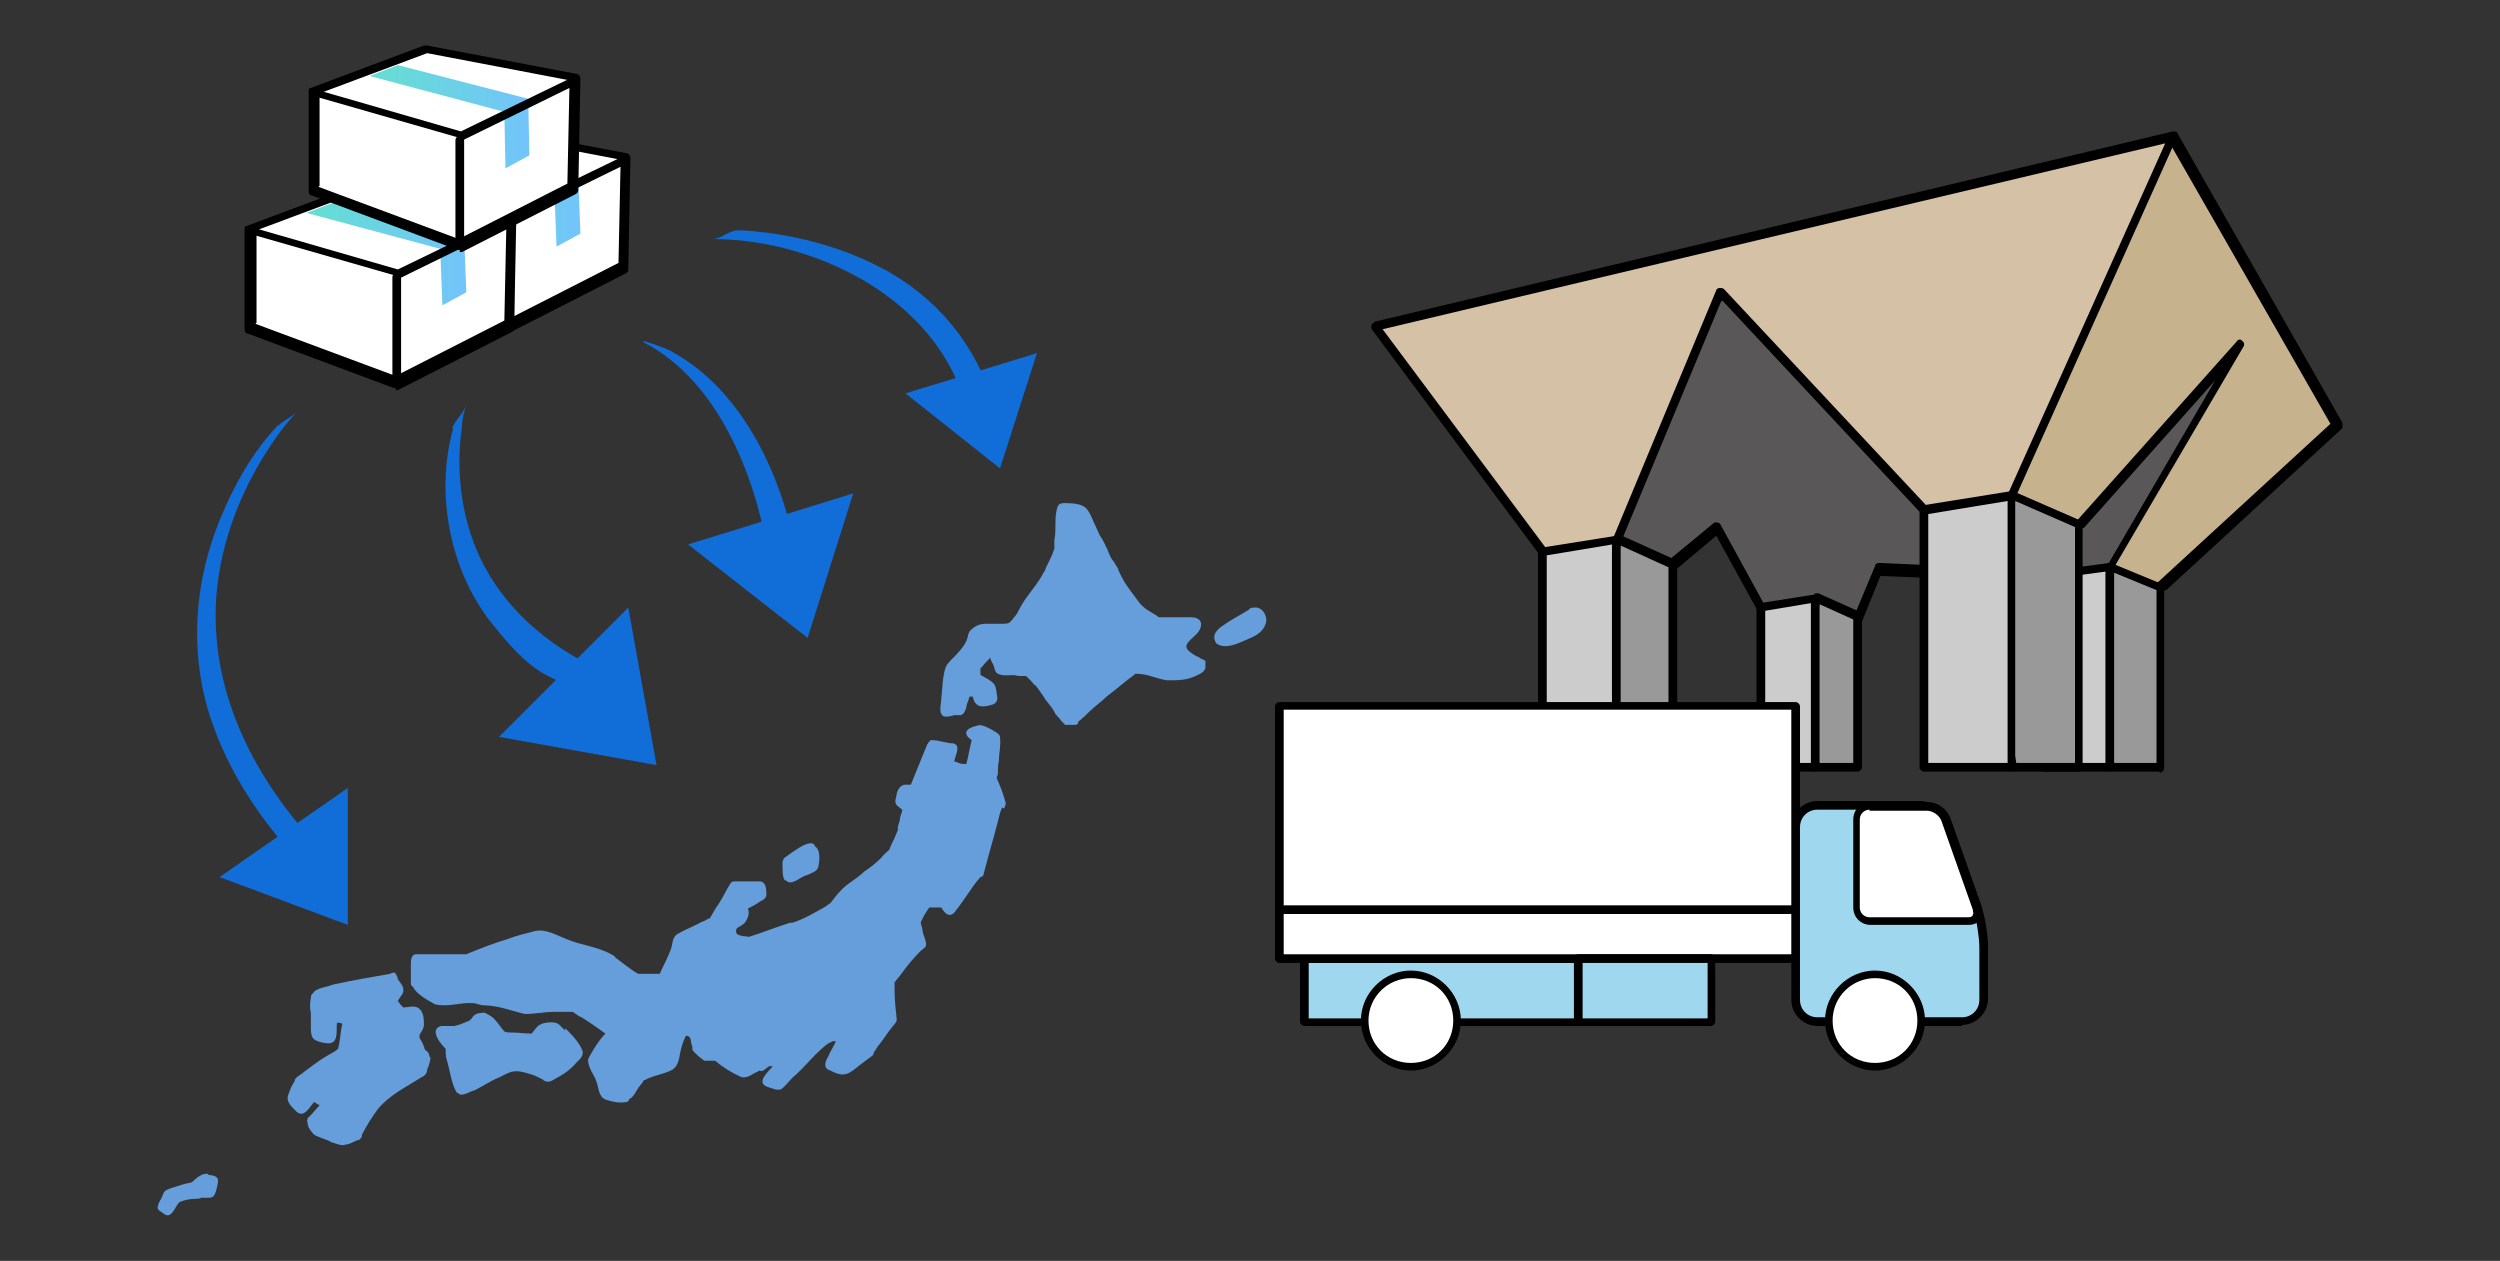
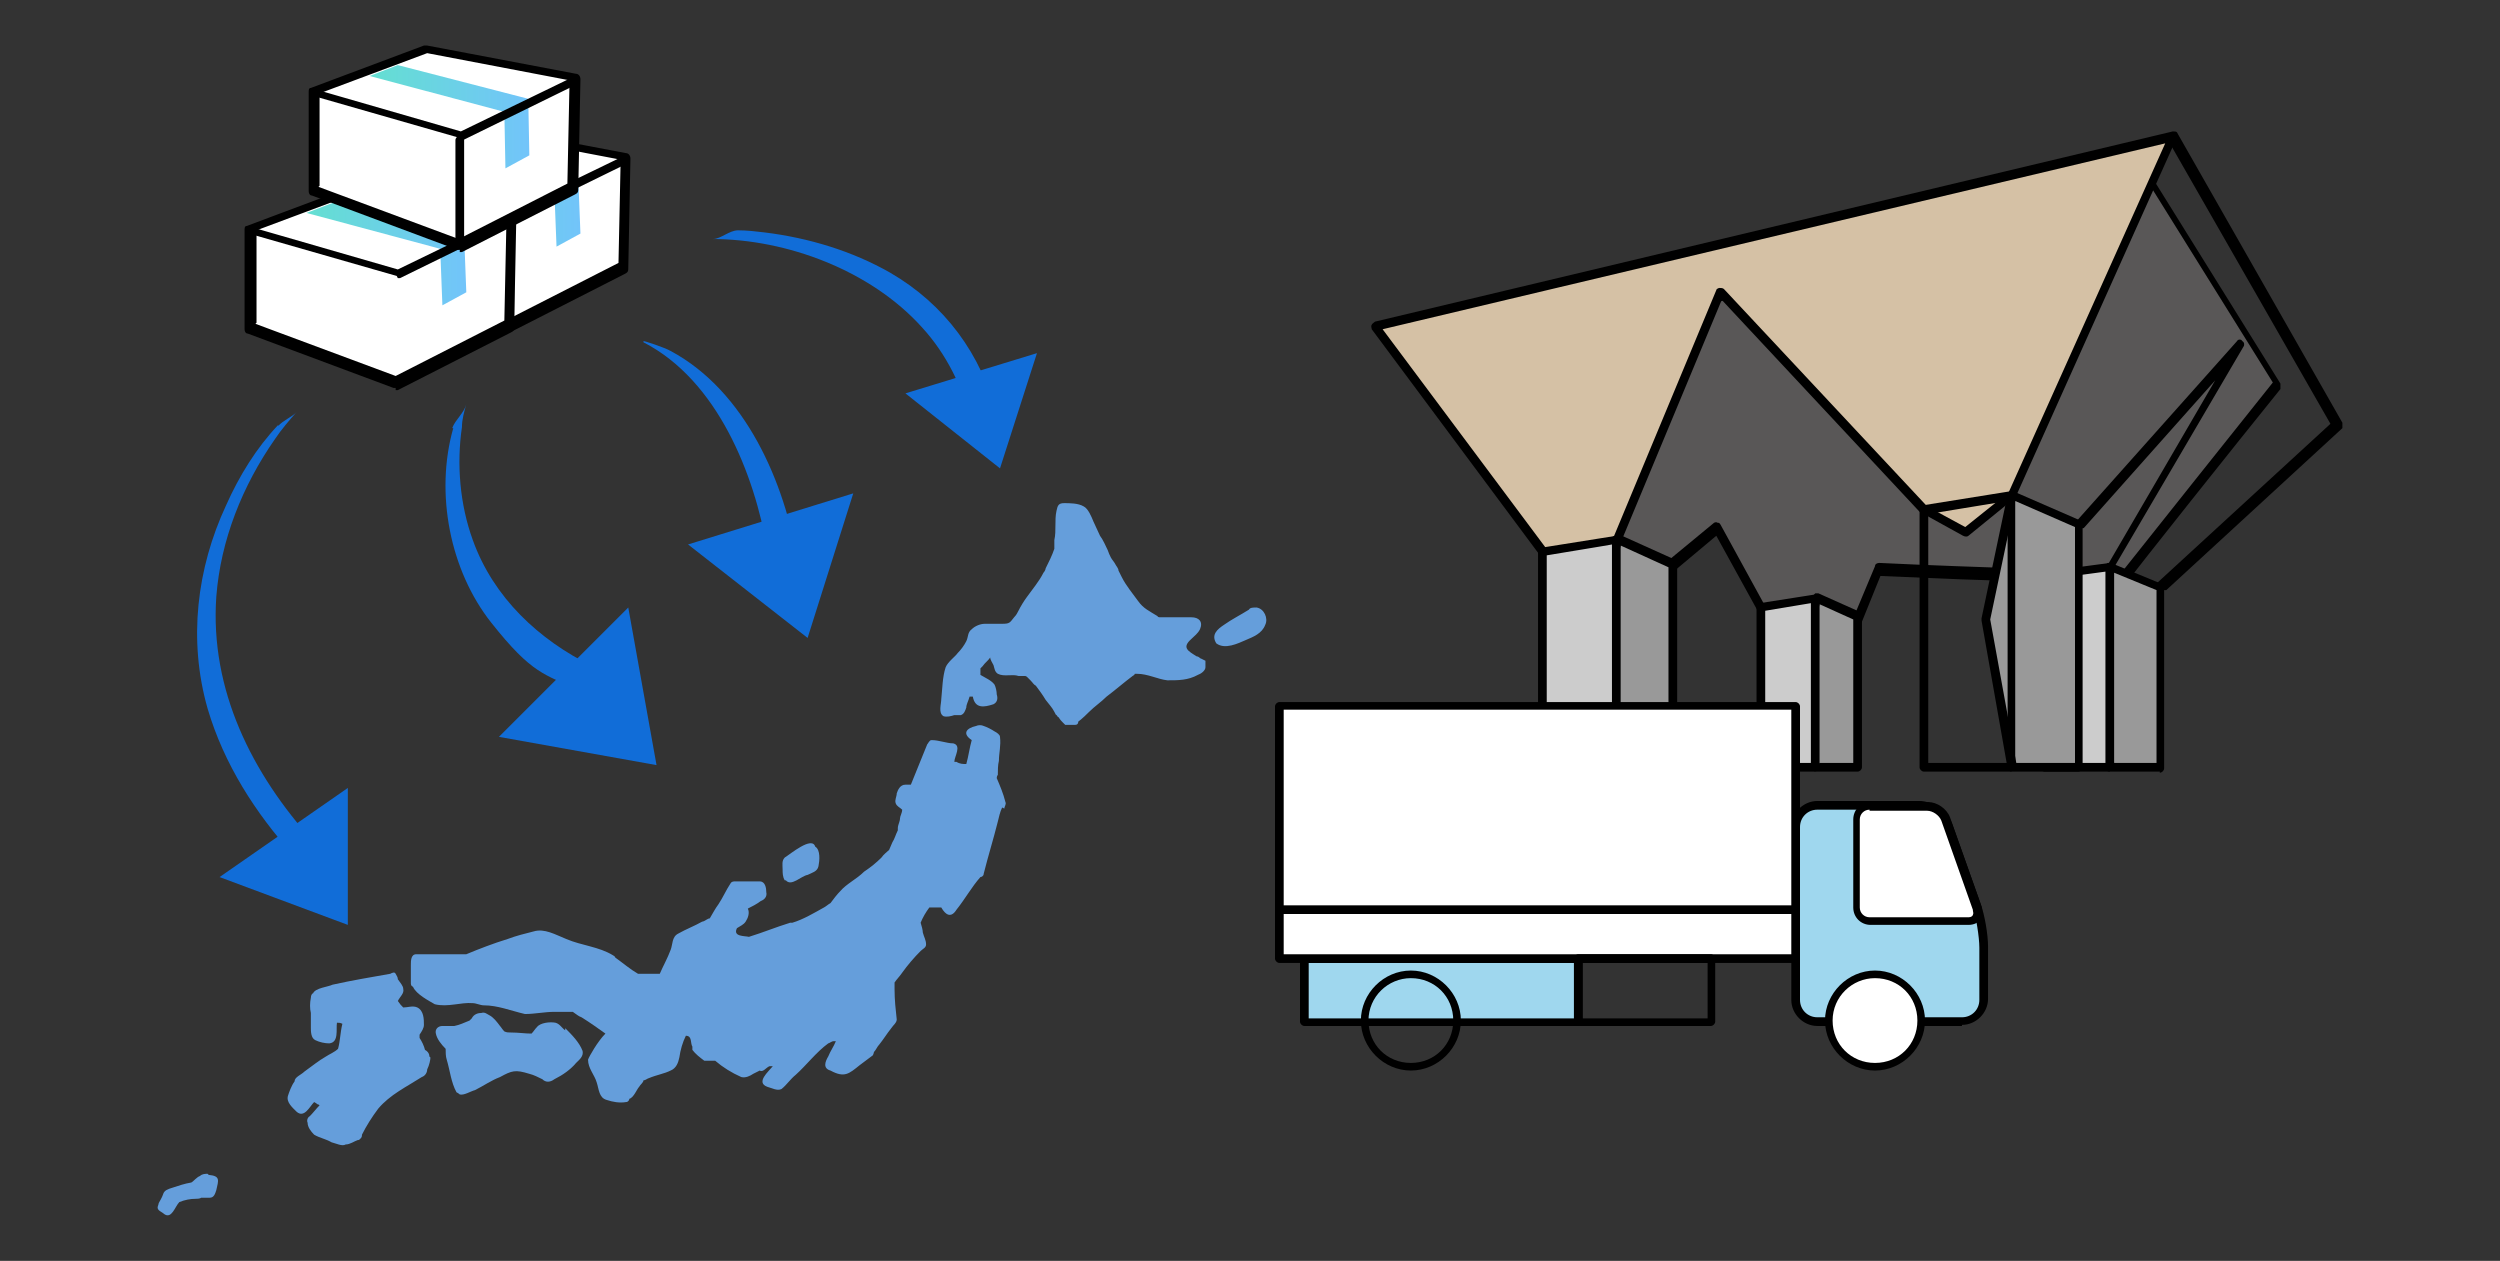
<svg xmlns="http://www.w3.org/2000/svg" xmlns:xlink="http://www.w3.org/1999/xlink" id="a" width="230" height="116">
  <rect width="100%" height="100%" fill="#333333" stroke="none" />
  <defs>
    <linearGradient id="b" x1="-6248.3" y1="-2000.39" x2="-6233.6" y2="-2000.39" gradientTransform="matrix(1 0 0 -1 6287 -1982.4)" gradientUnits="userSpaceOnUse">
      <stop offset="0" stop-color="#64dfd1" />
      <stop offset="1" stop-color="#72c4fa" />
    </linearGradient>
    <linearGradient id="c" x1="-6258.8" y1="-2005.74" x2="-6244.1" y2="-2005.74" xlink:href="#b" />
    <linearGradient id="d" x1="-6253" y1="-1993.14" x2="-6238.3" y2="-1993.14" xlink:href="#b" />
    <style>.f{fill:#fff}.i{fill:#116dd8}.k{fill:#659edb}.l{fill:#9fd7ee}.m{fill:#999}.o{fill:#ccc}</style>
  </defs>
  <path d="M153.9 51.89l4.1-3.4 4 7.3 4.3 3.2 4.6-2.4 1.8-4.4s22.5 1 22.8.5 13.9-17.5 13.9-17.5l-12.2-19.6-50 15-2 23.1 8.7-1.9v.1z" fill="#595757" />
  <path d="M166.3 59.49h-.2l-4.3-3.2-.1-.1-3.8-6.9-3.7 3.1h-.2l-8.7 1.9h-.4s-.1-.2-.1-.3l2-23.1c0-.2.1-.3.3-.4l50-15c.2 0 .4 0 .5.2l12.2 19.6v.5c-3.8 4.7-13.6 17-13.9 17.5-.2.2-.5.7-22.9-.3l-1.7 4.2s-.1.2-.2.2l-4.6 2.4h-.2v-.3zm-3.9-3.9l4 3 4.3-2.2 1.8-4.3c0-.2.2-.3.4-.3 8.4.4 21.1.8 22.5.6 1.1-1.4 11.7-14.7 13.7-17.2l-11.9-19.1-49.5 14.8-2 22.3 8-1.8 4-3.3s.2-.1.3 0c.1 0 .2 0 .3.2l4 7.3h.1zm-8.5-3.7z" />
-   <path fill="#c7b28e" d="M194.1 52.19l12-20.6-14.8 16.7-4.5 2.2-1.7-4.9 14.8-33 15.1 26.5-16.3 14.9-2.7.8-1.9-2.6z" />
  <path d="M196 55.19c-.1 0-.3 0-.3-.2l-1.8-2.6v-.4l9.9-17-12.1 13.6h-.1l-4.6 2.3h-.3c-.1 0-.2-.1-.2-.2l-1.7-5v-.3l14.8-33c0-.1.2-.2.4-.2s.3 0 .4.2l15.1 26.5v.5l-16.2 14.9h-.2l-2.8.8h-.1l-.2.1zm-1.4-3.1l1.5 2.2 2.4-.7 15.9-14.6-14.6-25.5-14.4 32.1 1.5 4.4 4.1-2 14.8-16.6c.1-.2.4-.2.5 0 .2.1.2.4.1.5l-11.9 20.3.1-.1z" />
  <path class="m" d="M165.6 62.09l1.5 8.5h3.9v-13.9l-3.8-1.7-1.6 7.1z" />
  <path d="M171 70.99h-3.9c-.2 0-.4-.1-.4-.3l-1.5-8.5v-.2l1.6-7.1c0-.1.1-.2.2-.3h.3l3.8 1.7c.1 0 .2.2.2.4v13.9c0 .2-.2.4-.4.4h.1zm-3.6-.8h3.1v-13.2l-3.1-1.4-1.5 6.6 1.4 8.1.1-.1z" />
  <path class="o" d="M167.1 70.59H162v-14.8l5.2-.8-.1 15.6z" />
  <path d="M167.1 70.99H162c-.2 0-.4-.2-.4-.4v-14.7c0-.2.1-.4.3-.4l5.1-.8h.3s.1.2.1.3v15.6c0 .2-.3.4-.5.4h.2zm-4.7-.8h4.2v-14.7l-4.2.7v14z" />
  <path class="m" d="M192.3 60.49l1.8 10.1h4.6v-16.6l-4.6-1.8-1.8 8.3z" />
  <path d="M198.7 70.99h-4.6c-.2 0-.4-.1-.4-.3l-1.8-10.1v-.2l1.8-8.3c0-.1.1-.2.2-.3h.3l4.6 1.9c.2 0 .3.2.3.4v16.6c0 .2-.2.4-.4.4v-.1zm-4.2-.8h3.9v-15.9l-3.9-1.6-1.7 7.8 1.7 9.7z" />
  <path class="o" d="M194.1 70.59h-6v-17.6l6-.8v18.4z" />
  <path d="M194.1 70.99h-6c-.2 0-.4-.2-.4-.4v-17.6c0-.2.1-.4.4-.4l6-.8h.3s.1.2.1.3v18.4c0 .2-.2.4-.4.4v.1zm-5.6-.8h5.2v-17.6l-5.2.7v16.9z" />
  <path fill="#d5c1a5" d="M148.8 49.59l9.5-22.7 18.7 20 3.8 2.1 4.3-3.4 14.8-33-73.4 17.5 15.4 20.6 3.4 1.7 3.5-2.8z" />
  <path d="M145.3 52.79h-.2l-3.4-1.7s-.1 0-.1-.1l-15.4-20.7c0-.1-.1-.3 0-.4 0-.1.2-.2.3-.3l73.4-17.5c.2 0 .3 0 .4.1 0 .1.1.3 0 .4l-14.8 33s0 .1-.1.2l-4.3 3.5c-.1.1-.3.1-.5 0l-3.8-2.1h-.1l-18.3-19.6-9.2 22.1s0 .1-.1.2l-3.6 2.8h-.3l.1.1zm-3.1-2.4l3 1.5 3.3-2.6 9.4-22.6c0-.1.2-.2.3-.2s.3 0 .4.1l18.7 20 3.5 1.9 4-3.2 14.4-32.1-72 17.1 15 20.1zm6.6-.8z" />
  <path class="m" d="M146.7 59.19l2 11.4h5.2v-18.7l-5.1-2.3-2.1 9.6z" />
  <path d="M153.9 70.99h-5.2c-.2 0-.4-.1-.4-.3l-2-11.4v-.2l2.2-9.6c0-.1.1-.2.2-.3h.3l5.1 2.3c.1 0 .2.2.2.4v18.7c0 .2-.2.4-.4.4zm-4.9-.8h4.5v-18l-4.4-2-2 9 2 11h-.1z" />
  <path class="o" d="M148.7 70.59h-6.8v-19.9l6.9-1.1-.1 21z" />
  <path d="M148.7 70.99h-6.8c-.2 0-.4-.2-.4-.4v-19.8c0-.2.1-.4.3-.4l6.9-1.1h.3s.1.2.1.3v21c-.1.2-.3.4-.5.4h.1zm-6.4-.8h6v-20.1c.1 0-6 1-6 1v19.1z" />
  <path class="m" d="M182.7 56.99l2.4 13.6h6.2v-22.3l-6.2-2.7-2.4 11.4z" />
  <path d="M191.3 70.99h-6.2c-.2 0-.4-.1-.4-.3l-2.4-13.6v-.2l2.4-11.4c0-.1.1-.2.2-.3h.3l6.2 2.7c.1 0 .2.2.2.4v22.3c0 .2-.2.4-.4.4h.1zm-5.9-.8h5.5v-21.7l-5.5-2.4-2.3 10.9 2.4 13.2h-.1z" />
-   <path class="o" d="M185.1 70.59H177v-23.7l8.1-1.3v25z" />
  <path d="M185.1 70.99H177c-.2 0-.4-.2-.4-.4v-23.7c0-.2.1-.4.3-.4l8.1-1.3h.3c.1 0 .1.2.1.3v25c0 .2-.2.4-.4.4l.1.1zm-7.7-.8h7.3v-24.1l-7.3 1.2v22.9z" />
  <path class="l" d="M120.1 88.19h25.2v5.8h-25.2z" />
  <path d="M145.2 94.39H120c-.2 0-.4-.2-.4-.4v-5.8c0-.2.2-.4.4-.4h25.2c.2 0 .4.2.4.4v5.8c0 .2-.2.4-.4.4zm-24.8-.7h24.5v-5.1h-24.5v5.1z" />
  <path class="l" d="M165.2 91.99c0 1.1.9 2 2 2h13.3c1.1 0 2-.9 2-2v-4.8c0-1.1-.3-2.8-.7-3.9l-2.6-7.3c-.4-1-1.6-1.9-2.7-1.9h-9.4c-1.1 0-2 .9-2 2v15.9h.1z" />
  <path d="M180.5 94.39h-13.3c-1.3 0-2.4-1.1-2.4-2.4v-15.9c0-1.3 1.1-2.4 2.4-2.4h9.4c1.2 0 2.6 1 3 2.1l2.6 7.3c.4 1.1.7 2.9.7 4v4.8c0 1.3-1.1 2.4-2.4 2.4v.1zm-13.3-19.9c-.9 0-1.6.7-1.6 1.6v15.9c0 .9.7 1.6 1.6 1.6h13.3c.9 0 1.6-.7 1.6-1.6v-4.8c0-1-.3-2.8-.6-3.8l-2.6-7.3c-.3-.9-1.4-1.6-2.3-1.6h-9.4z" />
  <path class="f" d="M117.7 64.99h47.5v23.2h-47.5z" />
  <path d="M165.2 88.59h-47.5c-.2 0-.4-.2-.4-.4v-23.2c0-.2.2-.4.4-.4h47.5c.2 0 .4.2.4.4v23.2c0 .2-.2.4-.4.4zm-47.1-.8h46.7v-22.5h-46.7v22.5z" />
  <path class="f" d="M168.3 93.89c0 2.3 1.9 4.2 4.2 4.2s4.2-1.9 4.2-4.2-1.9-4.2-4.2-4.2-4.2 1.9-4.2 4.2z" />
  <path d="M172.5 98.49c-2.5 0-4.6-2.1-4.6-4.6s2.1-4.6 4.6-4.6 4.6 2.1 4.6 4.6-2.1 4.6-4.6 4.6zm0-8.5c-2.1 0-3.9 1.7-3.9 3.9s1.7 3.9 3.9 3.9 3.9-1.7 3.9-3.9-1.7-3.9-3.9-3.9z" />
-   <path class="f" d="M125.6 93.89c0 2.3 1.9 4.2 4.2 4.2s4.2-1.9 4.2-4.2-1.9-4.2-4.2-4.2-4.2 1.9-4.2 4.2z" />
  <path d="M129.8 98.49c-2.5 0-4.6-2.1-4.6-4.6s2.1-4.6 4.6-4.6 4.6 2.1 4.6 4.6-2.1 4.6-4.6 4.6zm0-8.5c-2.1 0-3.9 1.7-3.9 3.9s1.7 3.9 3.9 3.9 3.9-1.7 3.9-3.9-1.7-3.9-3.9-3.9z" />
-   <path class="l" d="M145.3 88.19h12.2v5.8h-12.2z" />
  <path d="M157.4 94.39h-12.2c-.2 0-.4-.2-.4-.4v-5.8c0-.2.2-.4.4-.4h12.2c.2 0 .4.2.4.4v5.8c0 .2-.2.4-.4.4zm-11.8-.7h11.5v-5.1h-11.5v5.1z" />
  <path class="f" d="M170.8 83.49c0 .7.6 1.2 1.2 1.2h9c.7 0 1.1-.5.8-1.2l-2.9-8.2c-.2-.6-1-1.2-1.7-1.2h-5.3c-.7 0-1.2.6-1.2 1.2v8.1l.1.1z" />
  <path d="M181.1 85.09h-9c-.9 0-1.6-.7-1.6-1.6v-8.1c0-.9.7-1.6 1.6-1.6h5.3c.8 0 1.7.6 2 1.4l2.9 8.2c.1.4.1.8-.1 1.2-.2.3-.6.5-1.1.5zm-9.1-10.6c-.5 0-.9.4-.9.9v8.1c0 .5.4.9.9.9h9c.2 0 .4 0 .5-.2s0-.3 0-.5l-2.9-8.2c-.2-.5-.8-.9-1.3-.9H172v-.1zm-6.8 9.6h-47.5c-.2 0-.4-.2-.4-.4s.2-.4.4-.4h47.5c.2 0 .4.2.4.4s-.2.4-.4.4z" />
  <path class="k" d="M19.1 107.99c-.2 0-.5 0-.7.2-.3.1-.6.5-.8.6-.6.1-1.2.3-1.8.5-.3.1-.7.2-.8.6-.1.3-.3.6-.4.8 0 .1-.1.3-.1.4 0 .3.4.4.6.6.7.5 1-.7 1.4-1.1.5-.2 1-.3 1.5-.3.1 0 .4 0 .5-.1h.8c.4 0 .5-.4.6-.7.2-.9.4-1.3-.7-1.4l-.1-.1zm20.4-10.8c0-.3-.2-.5-.4-.6-.1-.4-.3-.8-.5-1.1v-.3c.2-.3.4-.6.4-.9 0-.5 0-1.3-.6-1.6-.4-.2-.9 0-1.3 0-.2-.2-.3-.3-.5-.6.2-.4.6-.7.5-1.1 0-.3-.3-.6-.5-.9 0-.2-.1-.3-.2-.5s-.3-.1-.5 0c-1.7.3-3.5.6-5.3 1-.4.2-1.6.3-1.8.8-.1 0-.2.2-.2.4-.1.5-.1 1 0 1.4v1.3c0 .4 0 1 .4 1.2s.9.3 1.3.3c.9-.1.6-1.3.7-1.9.2 0 .3 0 .5.1-.2.8-.2 1.6-.4 2.3-.3.3-.8.5-1.1.7-.7.4-1.3.9-2 1.4-.3.3-.9.5-.9.9-.3.4-.5 1-.6 1.3-.2.6.4 1.1.8 1.5.7.6 1.2-.5 1.6-.9 0 0 .2.1.3.2 0 0 .1 0 .2.1-.3.3-.6.7-.9 1-.2.1-.3.4-.2.6 0 .4.3.8.6 1.1.5.3 1.1.4 1.6.7.4.1 1 .4 1.3.2.4 0 .8-.3 1.1-.4 0 0 .2 0 .2-.1.2-.1.2-.3.2-.4.4-.8.9-1.6 1.5-2.4 1.1-1.3 2.6-2 4-2.9.3-.1.5-.4.5-.7.2-.4.3-.9.3-1.1l-.1-.1zm12.5-2.4c-.3-.2-.5-.6-.9-.7-.5-.1-1.4 0-1.7.4-.2.2-.3.4-.5.6-.6 0-1.2-.1-1.9-.1-.2 0-.4 0-.6-.1-.2-.2-.3-.4-.4-.5-.3-.4-.6-.8-1-1-.2-.1-.4-.3-.7-.2-.3 0-.7.1-.9.5l-.2.2c-.5.2-.9.4-1.4.5h-1.1c-.4 0-.7.3-.6.7.1.5.5 1 .9 1.4 0 .3 0 .7.1 1 .3 1 .4 2.1.9 3 0 0 .2.1.3.2.4.1 1-.3 1.4-.4.8-.4 1.5-.9 2.3-1.2 1.1-.6 1.4-.7 2.7-.3.4.1.8.3 1.2.5.3.3.7.3 1.1 0 .8-.4 1.5-.9 2-1.5.3-.3.7-.6.6-1.1-.3-.8-1-1.5-1.6-2.1v.2z" />
  <path class="k" d="M92.4 74.39c0-.2.2-.4.1-.6-.2-.8-.5-1.5-.8-2.2 0 0 0-.2.1-.3 0-.4 0-.9.1-1.3 0-.7.2-1.4.1-2.2 0-.2-.3-.4-.5-.5-.3-.2-.7-.4-1-.5-.2-.1-.5-.1-.7 0-.9.2-1.3.7-.4 1.3-.2.7-.3 1.5-.5 2.2-.3 0-.6 0-.9-.2h-.2c0-.5.7-1.5-.1-1.7-.6 0-1.3-.3-2-.3-.2 0-.3.3-.4.4-.5 1.2-1 2.5-1.5 3.7h-.5c-.5 0-.7.5-.8.8 0 .3-.2.6-.1.9.1.3.4.4.6.6 0 .3-.2.6-.2.8 0 .3-.2.6-.2.9v.2c-.2.4-.3.8-.5 1.1-.1.2-.2.5-.3.7-.2.2-.5.4-.7.7-.5.5-1 .9-1.6 1.3-.7.7-1.6 1.1-2.2 1.8-.3.3-.6.7-.9 1.1-.2.1-.4.3-.6.4-.9.5-1.9 1.1-2.9 1.4h-.2c-1.3.4-2.5.9-3.8 1.3-.4-.1-1.5 0-1.1-.8.3-.2.6-.3.8-.6.2-.3.4-.8.2-1.2.4-.2.8-.4 1.2-.7.3-.1.6-.4.5-.8 0-.4-.1-1-.6-1h-2.3c-.1 0-.3 0-.4.2-.4.6-.7 1.3-1.1 1.9-.3.4-.5.8-.8 1.3-.2 0-.5.3-.7.3-.7.4-1.5.7-2.2 1.1-.6.3-.5 1-.7 1.5-.3.8-.7 1.5-1 2.2h-2c-.7-.4-1.4-1-2.1-1.5 0 0 0-.1-.2-.2-1.3-.8-2.9-.9-4.3-1.5-1-.4-2-1-3-.7-.8.2-1.6.4-2.4.7-1.3.4-2.6.9-3.8 1.4h-4.6c-.5 0-.5.6-.5 1v1.6c0 .2 0 .3.2.4.3.7 1.5 1.3 2 1.6 1.2.3 2.4-.2 3.5-.1.3 0 .7.2 1 .2 1.3 0 2.5.5 3.8.8.9 0 1.8-.2 2.7-.2h1.7c.3.2.5.4.8.5.8.5 1.5 1 2.2 1.5-.7.7-1.5 2.1-1.6 2.4 0 .8.6 1.4.8 2.1.2.6.2 1.4.9 1.6.6.2 1.2.3 1.8.2.2 0 .3-.2.3-.3.4-.1.7-.9.9-1.1.1-.2.4-.4.4-.6.2 0 .4-.2.5-.2.7-.3 1.4-.4 2-.7.5-.2.7-.7.8-1.2.1-.7.3-1.4.6-2 .6 0 .4.7.6 1v.3c.3.4.7.7 1.1 1h1c.7.6 1.5 1.1 2.4 1.5.4.1.8-.1 1.1-.3l.6-.3c.3.2.6-.3.9-.4h.3c-.4.5-1.6 1.5-.5 1.9.4.1.9.4 1.3.2.5-.4.8-.9 1.3-1.3 1-.9 1.9-2.1 3-2.9.1 0 .3-.2.5-.2h.2c-.2.5-.5.9-.7 1.4-.3.5-.5 1.1.2 1.3 1.3.7 1.7.3 2.7-.5l1.2-.9s.1-.2.1-.3c.2-.2.3-.5.5-.7.4-.5.7-1 1.1-1.5.2-.3.5-.5.5-.8-.1-.9-.2-1.8-.2-2.8v-.6c.2-.3.5-.6.7-.9.5-.7 1.1-1.4 1.7-2 .2-.2.5-.3.5-.6 0-.4-.2-.7-.3-1.1 0-.2-.1-.6-.2-.9.2-.5.5-1 .8-1.4h1.1c.4.7.9 1 1.4.2.8-1 1.4-2.1 2.2-3 .1 0 .3-.1.3-.3.4-1.6.9-3.2 1.3-4.8.1-.4.2-.9.4-1.3l.2.101z" />
  <path class="k" d="M72.3 80.99c.5.6 1.4-.4 2-.5.4-.2.9-.3 1-.8s.2-1.5-.3-1.8c-.3-1-2.3.7-2.8 1-.3.3-.2.7-.2 1.1 0 .3 0 .7.2 1h.1zm38.6-20.2l-.4-.2c-.1 0-.2-.2-.4-.2-.8-.5-1.4-.8-.5-1.6.3-.3.6-.5.8-.9.3-.7-.1-1.1-.8-1.1h-2.9s-.2 0-.2-.1c-.8-.5-1.3-.7-1.8-1.4s-1.1-1.4-1.5-2.2l-.3-.6c0-.2-.2-.4-.3-.6s-.3-.4-.4-.6c-.1-.2-.2-.4-.3-.7-.2-.4-.4-.9-.7-1.3-.2-.4-.4-.9-.6-1.3-.2-.5-.5-1.2-.9-1.4-.5-.3-1.3-.3-1.8-.3s-.6.2-.7.7c-.2.9 0 1.8-.2 2.7v.8c-.2.6-.5 1.2-.8 1.8 0 .1-.1.3-.2.4-.4.8-1 1.5-1.5 2.2-.3.4-.6.9-.8 1.3-.1.2-.2.4-.4.6-.4.5-.4.6-1.1.6h-1.6c-.4 0-.9.2-1.2.5-.4.3-.3.7-.5 1.1-.2.4-.5.8-.8 1.1-.2.3-.9.8-1.1 1.3-.3.9-.3 2-.4 2.9 0 .5-.3 1.3.2 1.6.3.1.7 0 1-.1h.6c.3-.1.4-.4.5-.7 0-.3.2-.6.3-1h.3c.2 1.1 1 1 1.9.7.4-.2.4-.6.3-.9 0-.3-.1-.7-.2-.9-.3-.4-.8-.6-1.3-.9v-.6l.2-.2c.2-.3.5-.5.7-.8 0 .2.2.5.3.7.1.3.1.6.4.8.6.3 1.3 0 1.9.2h.6s.1 0 .2.1l.1.1.2.2c.2.2.3.4.5.5.3.4.6.8.9 1.3.3.4.6.7.8 1.1s.1.2.2.3.1.2.2.2c.1.2.3.4.4.5l.2.2h.9c.2 0 .3-.1.3-.3.4-.3.8-.7 1-.9.5-.5 1.1-.9 1.6-1.4.8-.6 1.6-1.3 2.4-1.9 0 0 .2-.1.2-.2h.2c1 0 1.9.5 2.8.6 1 0 1.9 0 2.8-.5.3-.1.7-.4.7-.7v-.601zm4.7-4.9c-.3 0-.6 0-.7.2-.8.5-1.6.9-2.3 1.4-.6.4-1.2.9-.7 1.7.8.6 2 0 2.7-.3s1.5-.6 1.8-1.4c.3-.6-.1-1.5-.8-1.6z" />
  <path class="f" d="M33.4 15.69l.1 9.1 13.4 5 10.4-5.3.2-10.1-13.7-2.6-10.4 3.9z" />
  <path d="M46.9 30.29h-.2l-13.4-5c-.2 0-.3-.2-.3-.4v-9.1c0-.2 0-.4.2-.4l10.4-3.9h.3l13.7 2.6c.2 0 .4.2.4.5l-.2 10.2c0 .2-.1.3-.3.4l-10.4 5.3h-.2v-.2zM34 24.49l12.9 4.8 10-5.1.2-9.5-13.1-2.5-9.9 3.7v8.5l-.1.1z" />
  <path fill="url(#b)" d="M41.3 13.29l-2.6.9 12.3 3.4.2 5.1 2.2-1.2-.2-5.1-11.9-3.1z" />
  <path d="M46.9 19.99L34 16.29c-.2 0-.3-.3-.2-.4 0-.2.2-.3.4-.2l12.8 3.7 10.1-4.9c.2 0 .4 0 .5.2 0 .2 0 .4-.2.5l-10.2 5H47l-.1-.2z" />
  <path d="M46.9 29.59c-.2 0-.4-.2-.4-.4v-9.1c0-.2.2-.4.4-.4s.4.2.4.4v9.1c0 .2-.2.4-.4.4z" />
  <path class="f" d="M23 20.99v9.1l13.4 5.1 10.4-5.3.2-10.2-13.7-2.6-10.3 3.9z" />
  <path d="M36.4 35.69h-.2l-13.4-5c-.2 0-.3-.2-.3-.4v-9.1c0-.2 0-.4.2-.4l10.4-3.9h.3l13.7 2.6c.2 0 .4.2.4.5l-.2 10.2c0 .2-.1.3-.3.4l-10.4 5.3h-.2v-.2zm-12.9-5.9l12.9 4.8 10-5.1.2-9.5-13.1-2.5-9.9 3.7v8.5l-.1.1z" />
  <path fill="url(#c)" d="M30.8 18.59l-2.6 1 12.3 3.3.2 5.2 2.2-1.2-.2-5.2-11.9-3.1z" />
  <path d="M36.5 25.39l-12.9-3.7c-.2 0-.3-.3-.2-.4 0-.2.2-.3.4-.2l12.8 3.7 10.1-4.9c.2 0 .4 0 .5.2 0 .2 0 .4-.2.5l-10.2 5h-.2l-.1-.2z" />
-   <path d="M36.5 34.99c-.2 0-.4-.2-.4-.4v-9.1c0-.2.2-.4.4-.4s.4.2.4.4v9.1c0 .2-.2.4-.4.4z" />
  <path class="f" d="M28.8 8.39l.1 9.1 13.4 5.1 10.4-5.3.2-10.2-13.7-2.6-10.4 3.9z" />
  <path d="M42.3 22.99h-.2l-13.4-5c-.2 0-.3-.2-.3-.4v-9.1c0-.2 0-.4.2-.4L39 4.19h.3L53 6.79c.2 0 .4.2.4.5l-.2 10.2c0 .2-.1.3-.3.4l-10.4 5.3h-.2v-.2zm-13-5.8l12.9 4.8 10-5.1.2-9.5-13.1-2.5-9.9 3.7v8.5l-.1.1z" />
  <path fill="url(#d)" d="M36.6 5.99l-2.6 1 12.4 3.3.1 5.2 2.2-1.2-.1-5.2-12-3.1z" />
  <path d="M42.3 12.69l-12.9-3.7c-.2 0-.3-.3-.2-.4 0-.2.2-.3.4-.2l12.8 3.7 10.1-4.9c.2 0 .4 0 .5.2 0 .2 0 .4-.2.5l-10.2 5h-.2l-.1-.2z" />
  <path d="M42.3 22.39c-.2 0-.4-.2-.4-.4v-9.1c0-.2.2-.4.4-.4s.4.2.4.4v9.1c0 .2-.2.4-.4.4z" />
  <path class="i" d="M65.5 21.99c6.9 0 14.6 2.9 19.3 8.1 2.3 2.5 3.8 5.6 4.6 8.9 0 0 2.4-.7 2.3-.8-1.4-5.6-4.8-10.2-9.8-13.1-3.5-2-7.5-3.2-11.5-3.7-.8-.1-1.7-.2-2.5-.2s-1.6.8-2.3.8h-.1z" />
  <path class="i" d="M92 43.09l3.4-10.6-12.1 3.7 8.7 6.9zm-32.8-11.6c6.8 3.5 10.2 12.1 11.4 19.1.1.6 2.8.7 2.8 1.1-1.2-7.3-4.8-15.7-11.7-19.4-.5-.3-2.6-1-2.5-.9v.1z" />
  <path class="i" d="M74.3 58.69l4.2-13.3-15.2 4.7 11 8.6zm-48.7-19.6c-2 2.1-3.6 4.7-4.8 7.4-2.7 5.8-3.5 12.4-1.7 18.7 1.5 5.1 4.4 9.6 7.9 13.5 0 .1 1.8-1.3 1.8-1.3-5.6-6.2-9.5-13.9-8.9-22.5.4-5.2 2.4-10.2 5.4-14.5.6-.9 1.3-1.7 2-2.5-.3.4-1.3.8-1.7 1.3v-.1z" />
  <path class="i" d="M32 85.09l-11.8-4.4 11.8-8.2v12.6zm9.7-45.7c-1.7 6-.3 13.1 3.5 17.9s4.9 4.7 8 6.2c0 0 1.2-2.2 1.3-2.2-4.9-2.4-9.1-6.3-11-11.6-1.2-3.3-1.5-7-1-10.4 0-.7.2-1.4.4-2.1-.2.8-1 1.4-1.3 2.2h.1z" />
  <path class="i" d="M60.4 70.39l-14.5-2.6 11.9-11.9 2.6 14.5z" />
</svg>